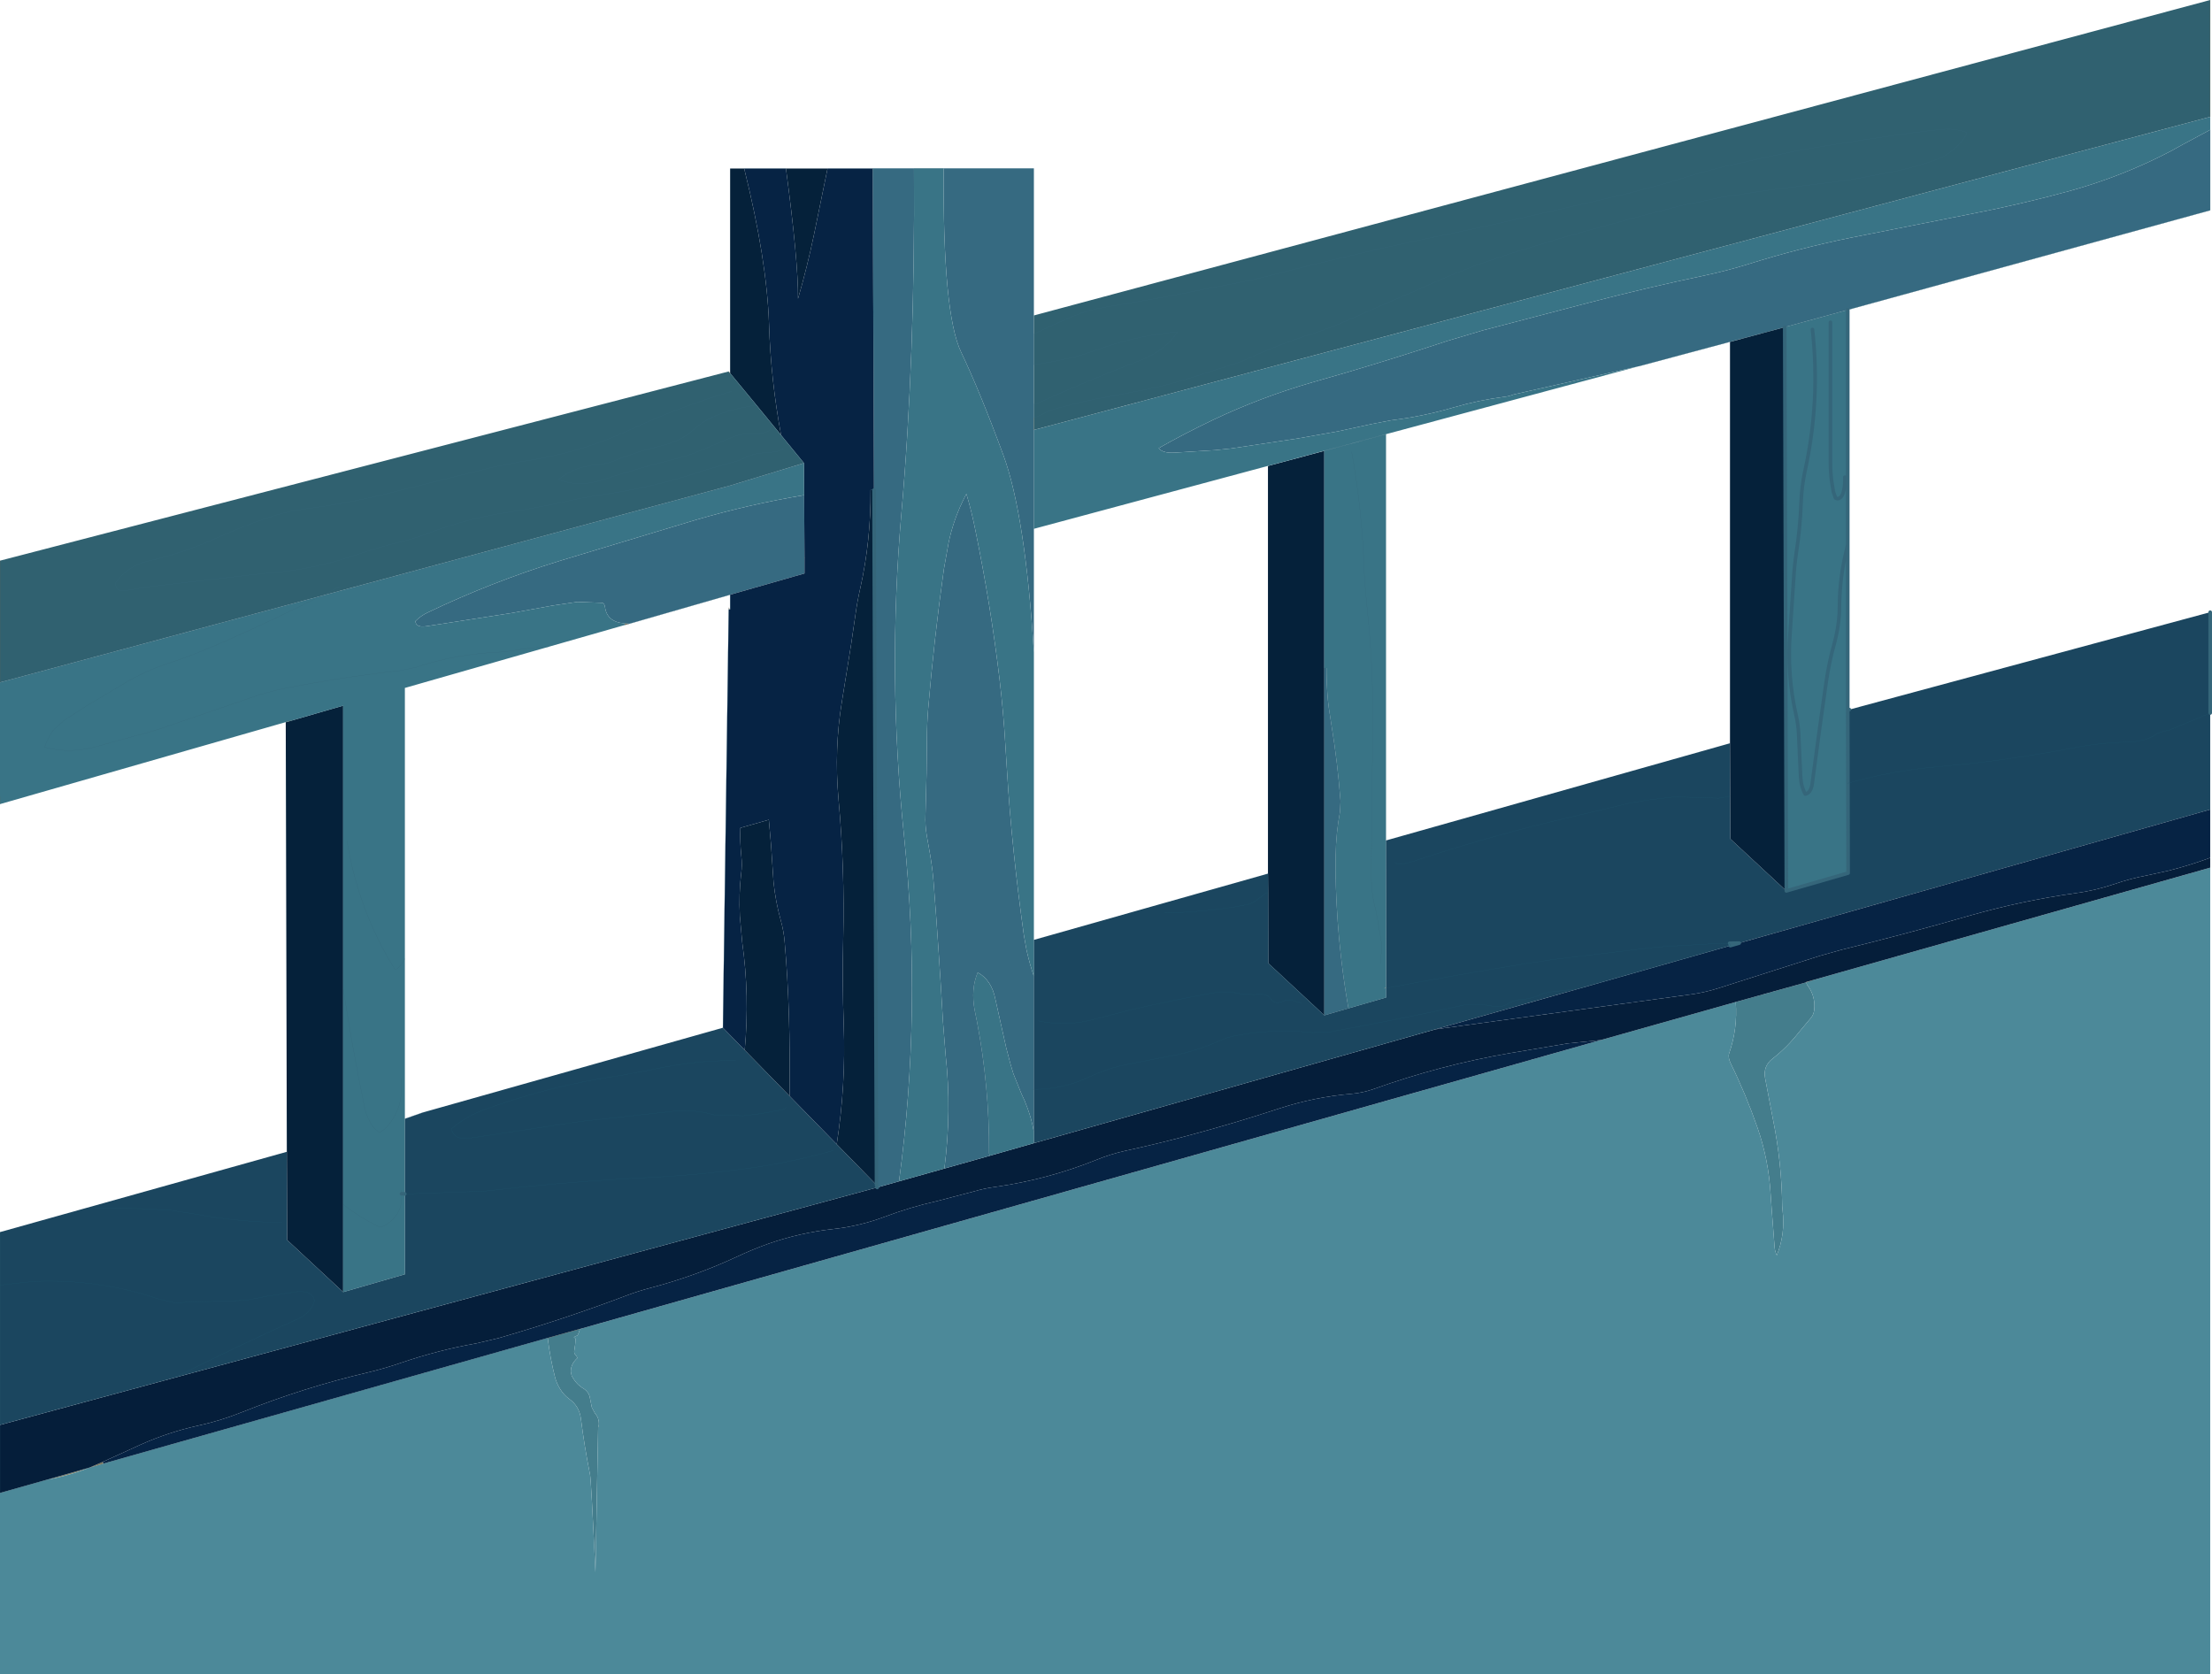
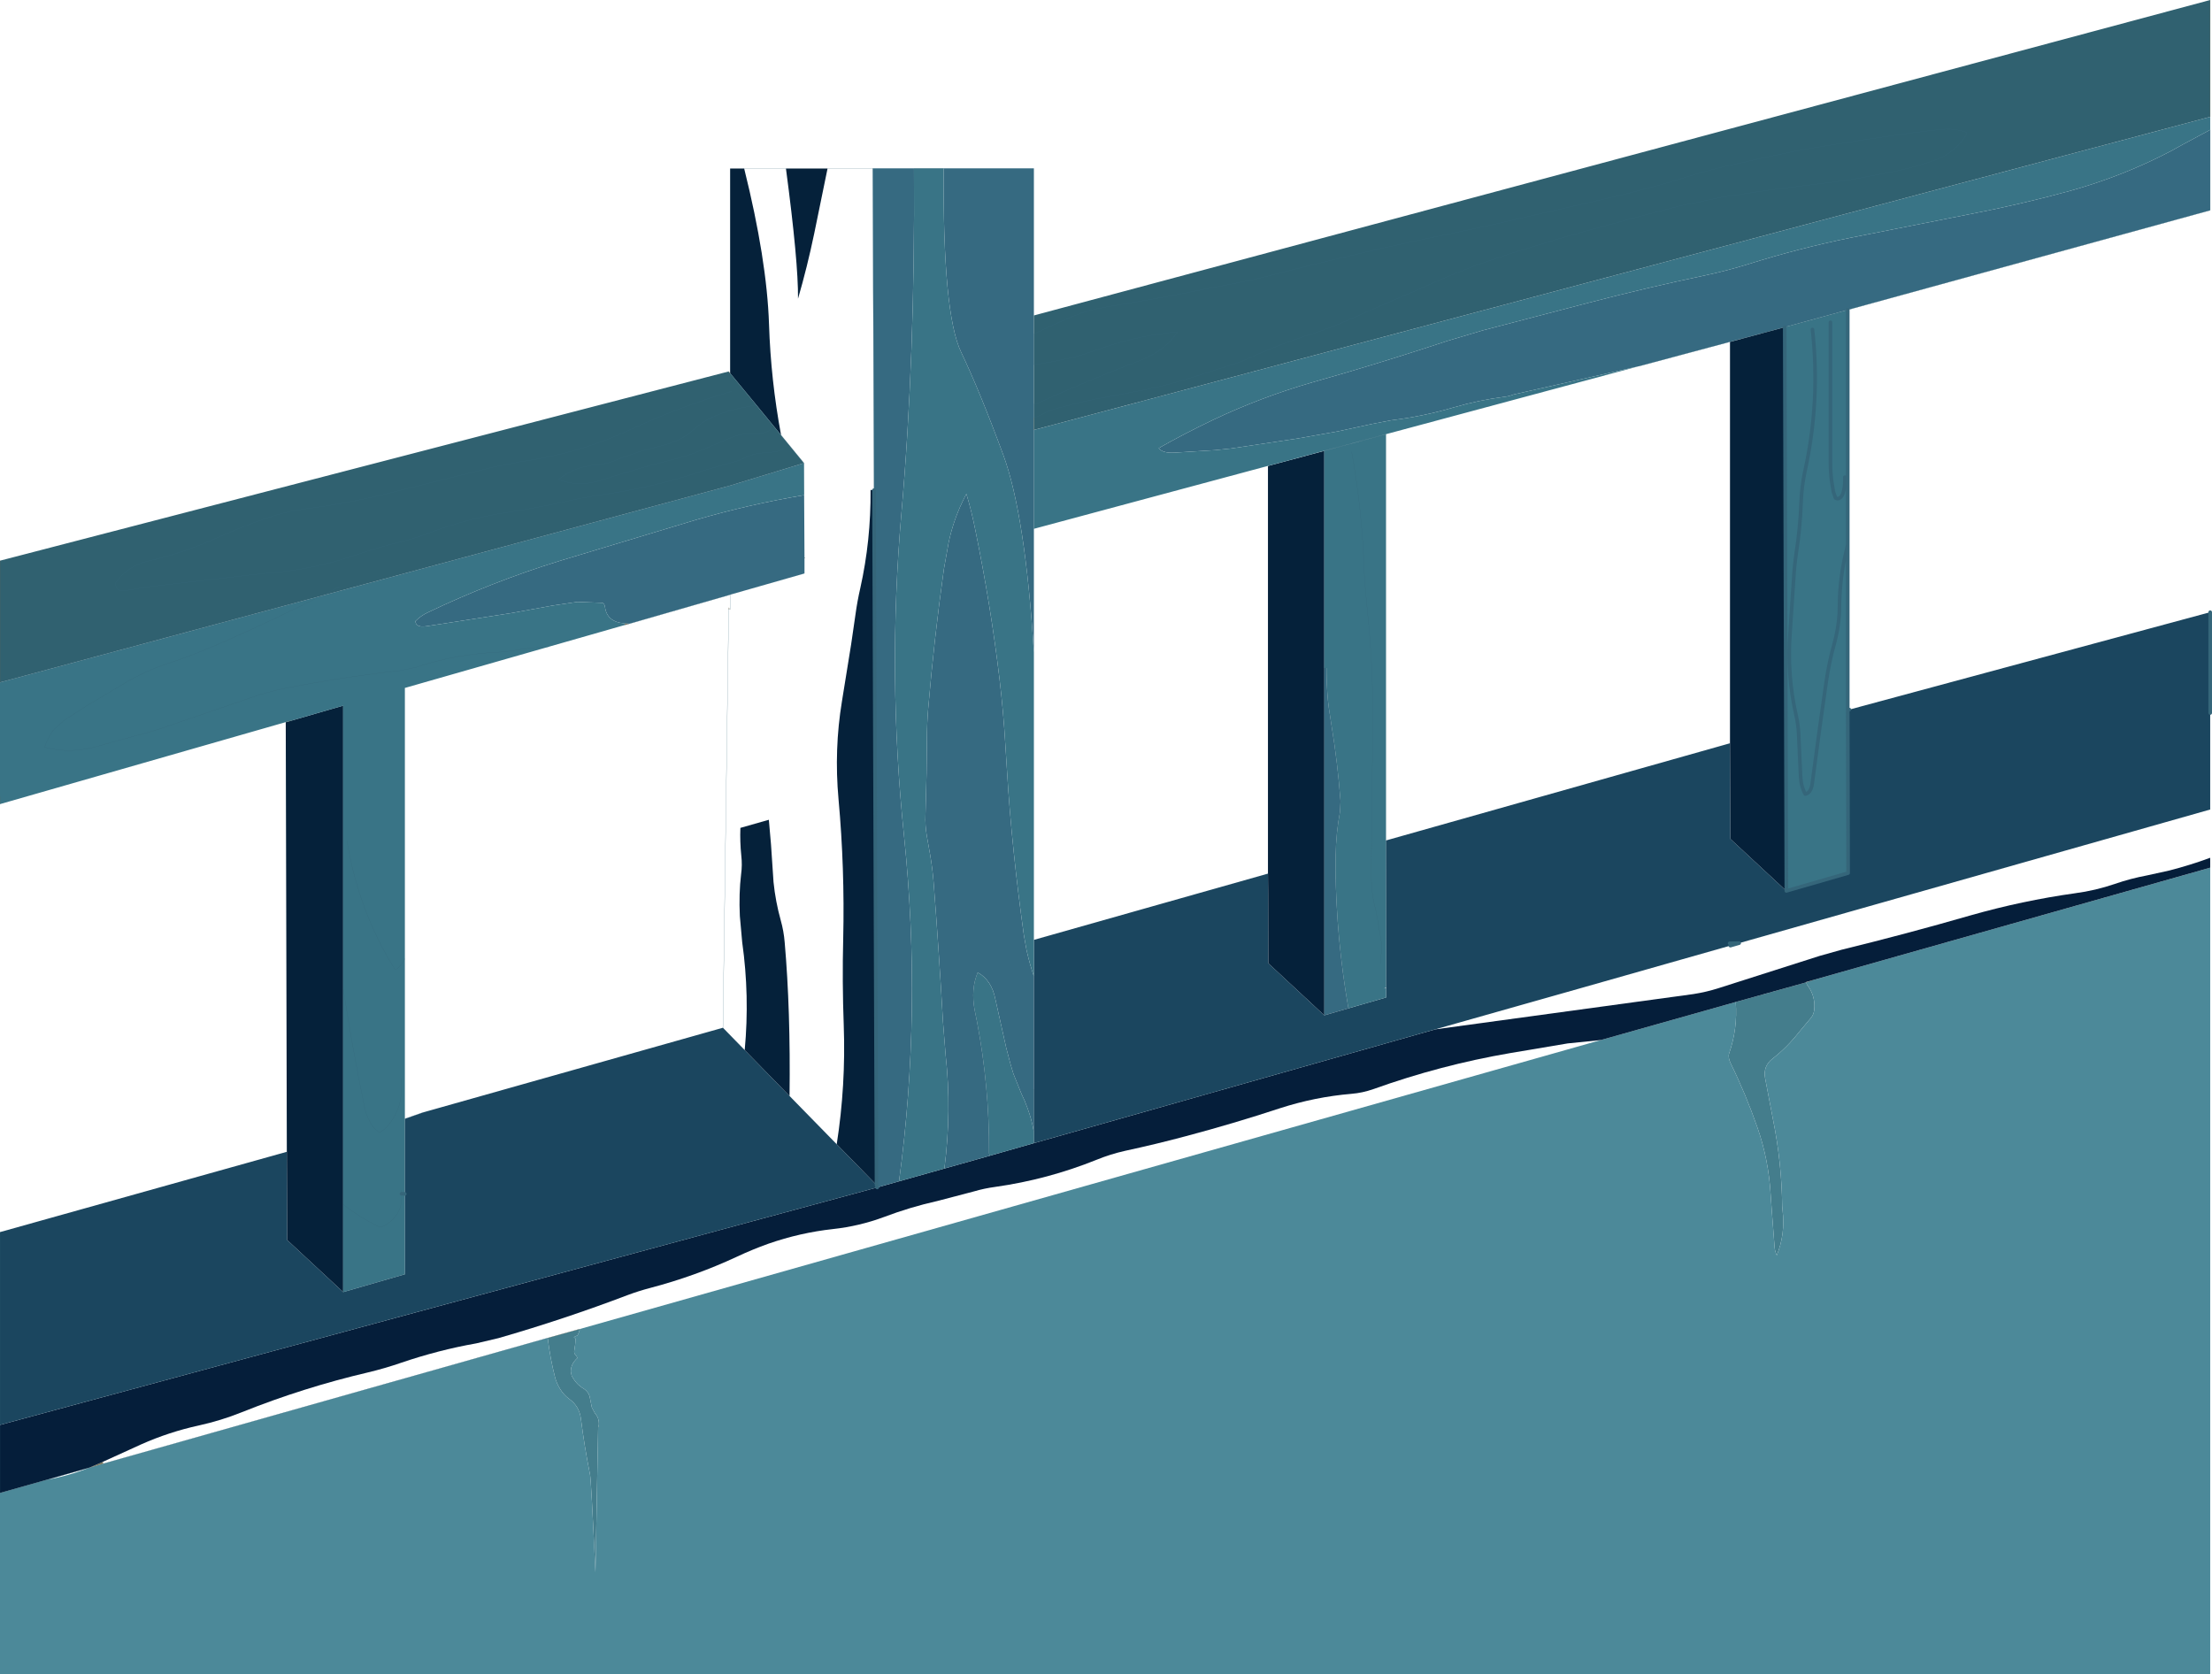
<svg xmlns="http://www.w3.org/2000/svg" height="464.95px" width="614.25px">
  <g transform="matrix(1.0, 0.0, 0.0, 1.0, 290.35, 144.5)">
-     <path d="M-277.25 266.4 L-265.5 263.05 Q-271.3 265.35 -277.25 266.4 M211.2 128.3 L211.2 128.2 213.15 127.65 211.2 128.3" fill="url(#gradient0)" fill-rule="evenodd" stroke="none" />
    <path d="M-265.5 263.05 L-261.8 261.45 -261.65 261.95 -265.5 263.05" fill="url(#gradient1)" fill-rule="evenodd" stroke="none" />
-     <path d="M222.75 7.9 L222.5 7.9 222.75 6.65 222.75 7.9 M94.55 129.65 L94.55 129.9 94.0 130.0 94.55 129.65" fill="url(#gradient2)" fill-rule="evenodd" stroke="none" />
    <path d="M190.15 118.1 L189.95 117.45 192.6 117.4 190.15 118.1 M94.6 129.9 L94.55 129.9 94.55 129.65 94.6 129.9" fill="url(#gradient3)" fill-rule="evenodd" stroke="none" />
-     <path d="M-46.75 185.25 L-46.95 184.55 -46.75 185.25" fill="url(#gradient4)" fill-rule="evenodd" stroke="none" />
    <path d="M-87.95 24.75 L-88.0 24.75 -88.0 24.25 -87.95 24.75 M-66.95 10.35 L-66.95 10.45 -66.95 10.35" fill="url(#gradient5)" fill-rule="evenodd" stroke="none" />
    <path d="M-66.95 10.35 L-66.9 10.35 -66.95 10.45 -66.95 10.35" fill="url(#gradient6)" fill-rule="evenodd" stroke="none" />
    <path d="M-116.8 29.05 L-116.95 28.6 -115.55 28.7 -116.8 29.05" fill="url(#gradient7)" fill-rule="evenodd" stroke="none" />
    <path d="M191.65 133.75 L211.2 128.3 211.45 128.95 Q213.55 131.7 213.5 135.0 213.5 137.1 212.45 138.25 L209.15 142.2 Q205.85 146.4 201.85 149.5 199.2 151.55 199.8 154.9 L202.0 166.4 Q204.4 178.25 204.55 190.5 L204.65 191.6 Q205.45 198.15 203.05 204.1 202.55 203.05 202.45 201.95 L201.65 191.6 201.35 187.35 Q200.8 177.55 197.65 168.55 194.4 159.25 190.25 150.8 189.45 149.15 189.8 148.05 192.2 141.25 191.65 133.75 M-129.3 224.55 Q-129.8 226.3 -130.1 226.4 L-130.5 226.55 -131.0 226.85 Q-130.55 227.1 -130.55 227.3 -130.55 228.8 -130.85 230.4 -131.0 231.0 -130.75 231.5 L-130.2 232.2 -130.0 232.6 Q-131.85 234.25 -131.85 236.4 L-131.6 237.55 Q-130.9 238.9 -129.8 240.0 L-128.65 240.9 Q-127.05 241.75 -126.6 243.35 L-126.35 244.65 -126.0 246.35 -125.15 247.95 Q-123.95 249.3 -124.05 251.15 L-124.15 251.7 -124.25 251.85 -125.0 292.1 Q-126.2 266.45 -126.5 265.0 -128.05 257.25 -129.05 249.4 -129.5 246.0 -132.2 244.05 -133.8 242.9 -134.85 241.15 -135.75 239.7 -136.2 238.05 -137.6 232.6 -138.25 227.05 L-129.3 224.55" fill="#447d8c" fill-rule="evenodd" stroke="none" />
    <path d="M-290.35 270.1 L-277.25 266.4 Q-271.3 265.35 -265.5 263.05 L-261.65 261.95 -138.25 227.05 Q-137.6 232.6 -136.2 238.05 -135.75 239.7 -134.85 241.15 -133.8 242.9 -132.2 244.05 -129.5 246.0 -129.05 249.4 -128.05 257.25 -126.5 265.0 -126.2 266.45 -125.0 292.1 L-124.25 251.85 -124.15 251.7 -124.05 251.15 Q-123.95 249.3 -125.15 247.95 L-126.0 246.35 -126.35 244.65 -126.6 243.35 Q-127.05 241.75 -128.65 240.9 L-129.8 240.0 Q-130.9 238.9 -131.6 237.55 L-131.85 236.4 Q-131.85 234.25 -130.0 232.6 L-130.2 232.2 -130.75 231.5 Q-131.0 231.0 -130.85 230.4 -130.55 228.8 -130.55 227.3 -130.55 227.1 -131.0 226.85 L-130.5 226.55 -130.1 226.4 Q-129.8 226.3 -129.3 224.55 L154.25 144.3 191.65 133.75 Q192.2 141.25 189.8 148.05 189.45 149.15 190.25 150.8 194.4 159.25 197.65 168.55 200.8 177.55 201.35 187.35 L201.65 191.6 202.45 201.95 Q202.55 203.05 203.05 204.1 205.45 198.15 204.65 191.6 L204.55 190.5 Q204.4 178.25 202.0 166.4 L199.8 154.9 Q199.2 151.55 201.85 149.5 205.85 146.4 209.15 142.2 L212.45 138.25 Q213.5 137.1 213.5 135.0 213.55 131.7 211.45 128.95 L211.2 128.3 213.15 127.65 323.4 96.45 323.4 320.45 -290.35 320.45 -290.35 270.1" fill="#4c8999" fill-rule="evenodd" stroke="none" />
    <path d="M-46.75 185.25 L-40.7 183.55 -28.1 180.0 -15.5 176.45 -3.25 172.95 108.2 141.35 179.9 131.55 Q183.45 131.0 186.9 129.9 L214.95 120.95 221.0 119.25 Q239.0 114.85 256.85 109.7 271.25 105.6 285.9 103.55 291.55 102.8 296.95 100.95 301.3 99.45 305.85 98.6 L312.0 97.25 Q317.85 95.75 323.4 93.7 L323.4 96.45 213.15 127.65 211.2 128.2 211.2 128.3 191.65 133.75 154.25 144.3 152.95 144.45 145.0 145.25 128.95 147.95 Q109.7 151.25 91.0 157.95 88.0 159.0 84.95 159.25 74.85 160.1 65.1 163.25 52.2 167.5 39.0 171.0 30.6 173.25 22.0 175.1 18.0 176.0 14.2 177.55 0.55 183.05 -14.0 185.1 -17.0 185.5 -19.9 186.35 L-30.0 189.0 Q-37.6 190.7 -44.85 193.45 -51.7 196.0 -59.0 196.8 -68.15 197.8 -77.05 200.9 -81.5 202.5 -85.75 204.5 -97.35 209.9 -109.95 213.2 -113.0 214.0 -115.95 215.1 -133.7 221.85 -151.95 227.1 L-158.1 228.55 Q-168.6 230.4 -179.0 233.95 -183.5 235.5 -188.1 236.6 -206.05 240.8 -223.15 247.65 -229.0 250.0 -235.15 251.35 -243.4 253.15 -251.15 256.6 L-261.8 261.45 -265.5 263.05 -277.25 266.4 -290.35 270.1 -290.35 251.2 -241.95 238.1 -46.75 185.25" fill="#051e3a" fill-rule="evenodd" stroke="none" />
    <path d="M-3.25 -28.5 L-3.25 -25.1 -3.25 2.35 -3.25 36.7 Q-5.65 -1.5 -11.7 -18.05 -18.3 -35.95 -23.45 -46.7 -28.6 -57.45 -28.3 -97.75 L-3.25 -97.75 -3.25 -56.9 -3.25 -51.75 -3.25 -43.25 -3.25 -32.3 -3.25 -28.5 M164.75 -42.8 L129.95 -34.95 Q128.7 -34.45 127.35 -34.3 120.35 -33.4 113.45 -31.4 104.8 -28.85 96.0 -27.8 L90.8 -26.8 81.1 -24.7 69.8 -22.7 51.45 -19.95 47.1 -19.5 35.8 -18.8 Q32.55 -18.6 31.4 -20.05 38.65 -24.15 46.3 -27.8 59.75 -34.2 74.15 -38.35 L83.7 -41.1 Q97.75 -45.25 111.65 -49.85 L121.4 -52.75 150.9 -60.45 Q167.0 -64.65 183.25 -68.05 189.35 -69.35 195.3 -71.2 209.2 -75.55 223.4 -78.45 L256.5 -85.0 Q270.65 -87.7 284.5 -91.5 299.25 -95.6 312.6 -102.6 L315.65 -104.3 323.4 -108.45 323.4 -86.1 222.75 -58.45 205.25 -53.65 164.75 -42.8 M-48.0 -97.7 L-48.0 -97.75 -36.55 -97.75 Q-36.2 -45.55 -40.05 -1.85 -43.95 42.95 -39.3 87.75 -34.3 136.2 -40.7 183.55 L-46.75 185.25 -46.95 184.55 -47.65 -8.4 -48.0 -97.7 M-67.05 -7.0 L-66.95 10.35 -66.95 10.45 -66.95 14.75 -87.6 20.65 -115.55 28.7 -116.95 28.6 Q-121.8 28.25 -122.35 24.05 -122.5 23.0 -123.15 22.9 L-130.05 22.65 -136.85 23.65 -148.05 25.7 -167.05 28.65 -171.95 29.4 Q-174.85 29.85 -175.0 28.0 -173.5 26.5 -171.7 25.65 -153.85 17.1 -134.9 11.25 L-97.05 -0.15 Q-82.05 -4.5 -67.05 -7.0 M-28.1 180.0 Q-26.05 163.9 -27.75 148.55 L-28.5 139.15 Q-29.6 119.75 -31.1 100.45 -31.4 96.8 -32.0 93.2 L-32.95 87.8 Q-33.5 84.75 -33.35 81.6 L-33.05 70.1 -32.95 60.7 Q-32.95 56.5 -32.6 52.3 -30.95 32.85 -28.25 13.6 L-26.95 6.3 Q-25.7 0.3 -23.05 -5.25 L-22.0 -7.35 Q-20.55 -2.6 -19.45 3.0 -15.25 23.5 -12.8 44.0 -11.7 53.3 -11.15 62.75 L-10.75 69.05 Q-10.05 80.65 -8.85 92.1 -7.65 103.65 -6.05 115.05 L-5.3 119.3 Q-4.35 123.5 -3.25 126.6 L-3.25 158.0 -3.25 169.9 Q-3.8 166.5 -5.05 163.15 -5.75 161.15 -6.7 159.25 L-8.95 153.65 -9.8 150.8 -10.95 146.4 -13.95 132.95 Q-15.0 127.65 -18.85 125.55 -20.8 130.2 -19.7 136.0 L-19.05 139.2 Q-15.6 157.25 -15.7 175.8 L-15.5 176.45 -28.1 180.0 M-4.0 158.0 L-3.25 158.0 -4.0 158.0 M84.15 135.5 L77.4 137.45 77.4 41.0 78.0 41.0 Q78.0 45.5 78.4 49.95 L78.65 52.05 79.4 56.95 Q81.1 67.35 81.9 78.0 L81.75 80.95 Q80.65 86.8 80.55 93.0 L80.5 97.0 Q80.75 116.15 84.0 135.0 L84.15 135.5" fill="#366a81" fill-rule="evenodd" stroke="none" />
    <path d="M-177.95 187.0 L-177.95 187.05 -178.85 187.0 -177.95 187.0" fill="#448eb8" fill-rule="evenodd" stroke="none" />
    <path d="M94.5 88.9 L190.05 61.9 190.1 76.6 190.15 88.45 205.7 102.9 222.85 97.95 222.8 73.0 222.75 52.65 223.2 52.55 323.4 25.5 323.4 53.5 312.0 58.25 309.9 58.75 Q308.95 59.0 308.3 59.45 305.4 61.5 299.95 61.6 292.75 61.75 285.95 63.1 272.6 65.65 259.0 67.3 L246.9 68.5 Q234.7 69.6 222.8 73.0 234.7 69.6 246.9 68.5 L259.0 67.3 Q272.6 65.65 285.95 63.1 292.75 61.75 299.95 61.6 305.4 61.5 308.3 59.45 308.95 59.0 309.9 58.75 L312.0 58.25 323.4 53.5 323.4 80.3 192.6 117.4 189.95 117.45 190.15 118.1 148.1 130.05 139.95 131.0 138.15 131.4 Q135.25 132.8 132.95 132.95 130.35 133.05 128.15 134.35 125.95 135.65 123.15 134.65 L117.1 134.4 Q98.05 138.6 79.0 142.05 L74.1 142.25 Q63.45 141.1 53.0 143.05 50.5 143.5 48.25 144.55 41.0 147.8 33.0 149.05 L21.1 151.4 Q16.5 152.5 12.25 154.5 4.85 158.05 -3.25 158.0 4.85 158.05 12.25 154.5 16.5 152.5 21.1 151.4 L33.0 149.05 Q41.0 147.8 48.25 144.55 50.5 143.5 53.0 143.05 63.45 141.1 74.1 142.25 L79.0 142.05 Q98.05 138.6 117.1 134.4 L123.15 134.65 Q125.95 135.65 128.15 134.35 130.35 133.05 132.95 132.95 135.25 132.8 138.15 131.4 L139.95 131.0 148.1 130.05 108.2 141.35 -3.25 172.95 -3.25 169.9 -3.25 158.0 -3.25 126.6 -3.25 116.5 61.75 98.1 61.8 103.55 61.85 123.0 77.4 137.45 84.15 135.5 94.55 132.5 94.55 129.9 94.6 129.9 Q113.65 126.3 132.95 123.15 L140.95 121.95 167.9 118.7 171.95 118.35 183.95 117.65 189.95 117.45 183.95 117.65 171.95 118.35 167.9 118.7 140.95 121.95 132.95 123.15 Q113.65 126.3 94.6 129.9 L94.55 129.65 94.5 88.9 M-89.6 140.9 L-83.55 147.1 -71.1 159.85 -58.0 173.25 -46.95 184.55 -46.75 185.25 -241.95 238.1 -290.35 251.2 -290.35 212.45 -290.35 197.65 -210.7 175.35 -210.6 199.85 -195.05 214.3 -177.9 209.35 -177.95 187.05 -177.95 187.0 -177.95 166.2 -172.65 164.35 -89.6 140.9 M-72.0 163.0 Q-72.5 163.5 -73.1 163.65 L-79.05 164.75 -83.95 165.35 -92.05 165.1 Q-97.35 163.55 -103.0 164.05 L-129.0 166.9 -137.95 168.25 -153.05 170.55 -159.9 171.55 Q-164.2 172.2 -165.0 169.0 -161.05 165.55 -156.1 163.75 -137.5 156.9 -118.0 154.15 L-109.1 152.5 Q-97.65 149.95 -86.0 150.0 -97.65 149.95 -109.1 152.5 L-118.0 154.15 Q-137.5 156.9 -156.1 163.75 -161.05 165.55 -165.0 169.0 -164.2 172.2 -159.9 171.55 L-153.05 170.55 -137.95 168.25 -129.0 166.9 -103.0 164.05 Q-97.35 163.55 -92.05 165.1 L-83.95 165.35 -79.05 164.75 -73.1 163.65 Q-72.5 163.5 -72.0 163.0 M-59.0 175.0 Q-73.25 179.05 -87.95 180.6 L-96.05 181.5 -105.0 182.2 -117.0 182.85 Q-136.55 184.0 -155.95 186.3 L-177.95 187.05 -155.95 186.3 Q-136.55 184.0 -117.0 182.85 L-105.0 182.2 -96.05 181.5 -87.95 180.6 Q-73.25 179.05 -59.0 175.0 M33.0 109.0 Q43.4 108.85 53.05 107.25 L55.95 106.7 Q57.0 106.5 57.9 105.9 L59.05 105.1 60.85 103.8 Q61.45 103.35 61.8 103.55 61.45 103.35 60.85 103.8 L59.05 105.1 57.9 105.9 Q57.0 106.5 55.95 106.7 L53.05 107.25 Q43.4 108.85 33.0 109.0 M-264.0 191.0 L-250.0 191.15 -242.95 191.6 -236.1 192.65 Q-224.15 194.85 -212.0 195.0 -224.15 194.85 -236.1 192.65 L-242.95 191.6 -250.0 191.15 -264.0 191.0 M-290.35 212.45 L-288.95 212.2 -281.0 211.35 Q-262.75 210.6 -246.1 216.3 L-241.9 217.25 -222.1 216.6 -215.9 215.4 -207.0 214.1 -205.15 214.35 Q-201.1 216.05 -205.0 220.0 -206.0 221.0 -207.2 221.55 -224.2 229.2 -241.95 238.1 -224.2 229.2 -207.2 221.55 -206.0 221.0 -205.0 220.0 -201.1 216.05 -205.15 214.35 L-207.0 214.1 -215.9 215.4 -222.1 216.6 -241.9 217.25 -246.1 216.3 Q-262.75 210.6 -281.0 211.35 L-288.95 212.2 -290.35 212.45 M97.0 95.0 Q98.05 96.05 101.9 94.75 120.7 88.5 139.9 83.8 L162.05 78.55 166.9 77.7 174.9 76.75 183.2 77.05 186.95 77.15 190.1 76.6 186.95 77.15 183.2 77.05 174.9 76.75 166.9 77.7 162.05 78.55 139.9 83.8 Q120.7 88.5 101.9 94.75 98.05 96.05 97.0 95.0 M71.0 134.0 L67.95 133.2 66.2 133.4 Q63.75 134.75 62.4 132.75 61.35 131.15 57.95 131.7 L54.15 131.5 Q50.4 130.5 46.05 131.3 35.15 133.3 23.95 135.85 L14.1 138.4 Q5.95 140.7 -2.0 139.0 5.95 140.7 14.1 138.4 L23.95 135.85 Q35.15 133.3 46.05 131.3 50.4 130.5 54.15 131.5 L57.95 131.7 Q61.35 131.15 62.4 132.75 63.75 134.75 66.2 133.4 L67.95 133.2 71.0 134.0" fill="#1b465f" fill-rule="evenodd" stroke="none" />
-     <path d="M-83.7 -97.7 L-72.1 -97.7 Q-68.65 -71.75 -68.75 -61.55 -66.2 -70.3 -64.25 -79.65 L-60.55 -97.7 -48.0 -97.7 -47.65 -8.4 -48.6 -8.4 Q-48.5 5.6 -51.45 18.8 -52.3 22.5 -52.8 26.2 L-54.0 34.45 -56.55 50.25 Q-58.75 63.6 -57.5 77.45 -55.75 96.65 -56.2 116.15 -56.5 128.2 -56.05 140.25 -55.45 156.9 -58.0 173.25 L-71.1 159.85 Q-70.8 136.05 -72.45 117.2 -72.7 114.05 -73.55 111.05 -75.0 105.85 -75.55 100.45 L-76.25 90.0 -76.85 83.15 -84.75 85.4 Q-84.9 89.2 -84.5 93.1 -84.2 95.75 -84.55 98.25 -85.2 103.7 -84.9 109.9 L-84.25 117.15 Q-82.15 132.0 -83.55 147.1 L-89.6 140.9 -88.0 24.75 -87.95 24.75 -87.6 24.7 -87.6 20.65 -66.95 14.75 -66.95 10.45 -66.9 10.35 -66.95 10.35 -67.05 -7.0 -67.1 -15.9 -73.45 -23.65 Q-76.3 -38.9 -76.8 -54.45 -77.4 -72.4 -83.7 -97.7 M-261.8 261.45 L-251.15 256.6 Q-243.4 253.15 -235.15 251.35 -229.0 250.0 -223.15 247.65 -206.05 240.8 -188.1 236.6 -183.5 235.5 -179.0 233.95 -168.6 230.4 -158.1 228.55 L-151.95 227.1 Q-133.7 221.85 -115.95 215.1 -113.0 214.0 -109.95 213.2 -97.35 209.9 -85.75 204.5 -81.5 202.5 -77.05 200.9 -68.15 197.8 -59.0 196.8 -51.7 196.0 -44.85 193.45 -37.6 190.7 -30.0 189.0 L-19.9 186.35 Q-17.0 185.5 -14.0 185.1 0.55 183.05 14.2 177.55 18.0 176.0 22.0 175.1 30.6 173.25 39.0 171.0 52.2 167.5 65.1 163.25 74.85 160.1 84.95 159.25 88.0 159.0 91.0 157.95 109.7 151.25 128.95 147.95 L145.0 145.25 152.95 144.45 154.25 144.3 -129.3 224.55 -138.25 227.05 -261.65 261.95 -261.8 261.45 M323.4 93.7 Q317.85 95.75 312.0 97.25 L305.85 98.6 Q301.3 99.45 296.95 100.95 291.55 102.8 285.9 103.55 271.25 105.6 256.85 109.7 239.0 114.85 221.0 119.25 L214.95 120.95 186.9 129.9 Q183.45 131.0 179.9 131.55 L108.2 141.35 148.1 130.05 190.15 118.1 192.6 117.4 323.4 80.3 323.4 93.7" fill="#062344" fill-rule="evenodd" stroke="none" />
    <path d="M61.75 98.1 L61.75 -15.1 77.4 -19.3 77.4 41.0 77.4 137.45 61.85 123.0 61.8 103.55 61.75 98.1 M190.05 61.9 L190.05 -49.55 205.25 -53.65 205.7 102.9 190.15 88.45 190.1 76.6 190.05 61.9 M-87.6 -40.85 L-87.6 -97.7 -83.7 -97.7 Q-77.4 -72.4 -76.8 -54.45 -76.3 -38.9 -73.45 -23.65 L-80.25 -31.95 -87.6 -40.85 M-72.1 -97.7 L-60.55 -97.7 -64.25 -79.65 Q-66.2 -70.3 -68.75 -61.55 -68.65 -71.75 -72.1 -97.7 M-48.6 -8.4 L-47.65 -8.4 -46.95 184.55 -58.0 173.25 Q-55.45 156.9 -56.05 140.25 -56.5 128.2 -56.2 116.15 -55.75 96.65 -57.5 77.45 -58.75 63.6 -56.55 50.25 L-54.0 34.45 -52.8 26.2 Q-52.3 22.5 -51.45 18.8 -48.5 5.6 -48.6 -8.4 M-83.55 147.1 Q-82.15 132.0 -84.25 117.15 L-84.9 109.9 Q-85.2 103.7 -84.55 98.25 -84.2 95.75 -84.5 93.1 -84.9 89.2 -84.75 85.4 L-76.85 83.15 -76.25 90.0 -75.55 100.45 Q-75.0 105.85 -73.55 111.05 -72.7 114.05 -72.45 117.2 -70.8 136.05 -71.1 159.85 L-83.55 147.1 M-209.4 55.6 L-195.05 51.45 -195.05 130.0 -195.05 190.0 -195.05 214.3 -210.6 199.85 -210.7 175.35 -211.0 56.05 -209.4 55.6" fill="#05213a" fill-rule="evenodd" stroke="none" />
    <path d="M-3.25 -25.1 L323.4 -112.05 323.4 -108.45 315.65 -104.3 312.6 -102.6 Q299.25 -95.6 284.5 -91.5 270.65 -87.7 256.5 -85.0 L223.4 -78.45 Q209.2 -75.55 195.3 -71.2 189.35 -69.35 183.25 -68.05 167.0 -64.65 150.9 -60.45 L121.4 -52.75 111.65 -49.85 Q97.75 -45.25 83.7 -41.1 L74.15 -38.35 Q59.75 -34.2 46.3 -27.8 38.65 -24.15 31.4 -20.05 32.55 -18.6 35.8 -18.8 L47.1 -19.5 51.45 -19.95 69.8 -22.7 81.1 -24.7 90.8 -26.8 96.0 -27.8 Q104.8 -28.85 113.45 -31.4 120.35 -33.4 127.35 -34.3 128.7 -34.45 129.95 -34.95 L164.75 -42.8 -3.25 2.35 -3.25 -25.1 M205.25 -53.65 L222.75 -58.45 222.75 -4.0 222.75 6.65 222.5 7.9 222.75 7.9 222.75 52.65 222.8 73.0 222.85 97.95 205.7 102.9 205.25 -53.65 M77.4 -19.3 L94.5 -23.9 94.5 88.9 94.55 129.65 94.0 130.0 94.55 129.9 94.55 132.5 84.15 135.5 84.0 135.0 Q80.75 116.15 80.5 97.0 L80.55 93.0 Q80.65 86.8 81.75 80.95 L81.9 78.0 Q81.1 67.35 79.4 56.95 L78.65 52.05 78.4 49.95 Q78.0 45.5 78.0 41.0 L77.4 41.0 77.4 -19.3 M221.95 -12.0 L221.95 -11.0 Q221.95 -9.5 221.6 -8.1 221.15 -6.2 219.95 -6.0 L219.35 -6.2 218.75 -7.95 218.25 -11.05 Q217.95 -13.5 217.95 -16.0 L217.95 -55.0 217.95 -16.0 Q217.95 -13.5 218.25 -11.05 L218.75 -7.95 219.35 -6.2 219.95 -6.0 Q221.15 -6.2 221.6 -8.1 221.95 -9.5 221.95 -11.0 L221.95 -12.0 M212.95 -53.0 Q215.15 -33.25 210.9 -13.8 209.95 -9.5 209.8 -5.0 209.55 2.05 208.45 9.1 207.95 12.5 207.75 16.0 L206.75 31.0 Q205.85 42.95 208.4 54.1 208.95 56.5 209.1 59.0 L209.65 71.0 Q209.75 73.8 210.95 76.0 212.55 75.7 212.9 73.0 214.75 58.85 216.75 44.95 217.55 39.4 219.05 34.05 220.1 30.25 220.4 26.05 L220.45 24.0 Q220.5 15.65 222.5 7.9 220.5 15.65 220.45 24.0 L220.4 26.05 Q220.1 30.25 219.05 34.05 217.55 39.4 216.75 44.95 214.75 58.85 212.9 73.0 212.55 75.7 210.95 76.0 209.75 73.8 209.65 71.0 L209.1 59.0 Q208.95 56.5 208.4 54.1 205.85 42.95 206.75 31.0 L207.75 16.0 Q207.95 12.5 208.45 9.1 209.55 2.05 209.8 -5.0 209.95 -9.5 210.9 -13.8 215.15 -33.25 212.95 -53.0 M-36.55 -97.75 L-28.3 -97.75 Q-28.6 -57.45 -23.45 -46.7 -18.3 -35.95 -11.7 -18.05 -5.65 -1.5 -3.25 36.7 L-3.25 116.5 -3.25 126.6 Q-4.35 123.5 -5.3 119.3 L-6.05 115.05 Q-7.65 103.65 -8.85 92.1 -10.05 80.65 -10.75 69.05 L-11.15 62.75 Q-11.7 53.3 -12.8 44.0 -15.25 23.5 -19.45 3.0 -20.55 -2.6 -22.0 -7.35 L-23.05 -5.25 Q-25.7 0.3 -26.95 6.3 L-28.25 13.6 Q-30.95 32.85 -32.6 52.3 -32.95 56.5 -32.95 60.7 L-33.05 70.1 -33.35 81.6 Q-33.5 84.75 -32.95 87.8 L-32.0 93.2 Q-31.4 96.8 -31.1 100.45 -29.6 119.75 -28.5 139.15 L-27.75 148.55 Q-26.05 163.9 -28.1 180.0 L-40.7 183.55 Q-34.3 136.2 -39.3 87.75 -43.95 42.95 -40.05 -1.85 -36.2 -45.55 -36.55 -97.75 M-67.1 -15.9 L-67.05 -7.0 Q-82.05 -4.5 -97.05 -0.15 L-134.9 11.25 Q-153.85 17.1 -171.7 25.65 -173.5 26.5 -175.0 28.0 -174.85 29.85 -171.95 29.4 L-167.05 28.65 -148.05 25.7 -136.85 23.65 -130.05 22.65 -123.15 22.9 Q-122.5 23.0 -122.35 24.05 -121.8 28.25 -116.95 28.6 L-116.8 29.05 -137.95 35.1 Q-143.1 35.3 -147.95 36.2 L-151.0 36.55 Q-163.5 37.0 -175.05 40.85 L-179.05 41.7 Q-196.15 43.6 -213.0 47.0 L-217.9 48.3 -243.05 56.9 Q-247.5 58.5 -252.1 59.65 L-262.8 62.6 Q-270.65 65.0 -278.0 63.0 -276.75 59.65 -275.15 57.85 L-272.6 55.6 Q-267.8 52.35 -262.75 49.4 L-256.3 45.55 Q-249.95 41.7 -242.85 39.45 -230.35 35.45 -201.2 21.0 -230.35 35.45 -242.85 39.45 -249.95 41.7 -256.3 45.55 L-262.75 49.4 Q-267.8 52.35 -272.6 55.6 L-275.15 57.85 Q-276.75 59.65 -278.0 63.0 -270.65 65.0 -262.8 62.6 L-252.1 59.65 Q-247.5 58.5 -243.05 56.9 L-217.9 48.3 -213.0 47.0 Q-196.15 43.6 -179.05 41.7 L-175.05 40.85 Q-163.5 37.0 -151.0 36.55 L-147.95 36.2 Q-143.1 35.3 -137.95 35.1 L-177.95 46.55 -177.95 121.7 Q-178.65 123.15 -179.75 124.25 -180.5 125.0 -180.9 124.35 -190.85 108.3 -194.0 89.0 -190.85 108.3 -180.9 124.35 -180.5 125.0 -179.75 124.25 -178.65 123.15 -177.95 121.7 L-177.95 166.2 -177.95 187.0 -178.85 187.0 Q-178.35 192.55 -183.2 195.65 -184.5 196.5 -185.5 196.0 -190.5 193.5 -195.05 190.0 -190.5 193.5 -185.5 196.0 -184.5 196.5 -183.2 195.65 -178.35 192.55 -178.85 187.0 L-179.0 186.0 -178.85 187.0 -177.95 187.05 -177.9 209.35 -195.05 214.3 -195.05 190.0 -195.05 130.0 -195.05 51.45 -209.4 55.6 -210.9 56.0 -290.35 78.8 -290.35 76.75 -290.35 45.0 -201.2 21.0 -87.6 -9.65 -67.1 -15.9 M-15.5 176.45 L-15.7 175.8 Q-15.6 157.25 -19.05 139.2 L-19.7 136.0 Q-20.8 130.2 -18.85 125.55 -15.0 127.65 -13.95 132.95 L-10.95 146.4 -9.8 150.8 -8.95 153.65 -6.7 159.25 Q-5.75 161.15 -5.05 163.15 -3.8 166.5 -3.25 169.9 L-3.25 172.95 -15.5 176.45 M-179.0 155.0 L-178.95 157.0 Q-178.5 163.75 -183.25 168.75 -184.0 169.5 -185.0 170.0 L-186.55 168.7 Q-188.5 166.0 -189.15 162.85 -192.5 146.5 -195.05 130.0 -192.5 146.5 -189.15 162.85 -188.5 166.0 -186.55 168.7 L-185.0 170.0 Q-184.0 169.5 -183.25 168.75 -178.5 163.75 -178.95 157.0 L-179.0 155.0 M93.0 123.0 Q93.0 121.5 93.25 120.05 93.5 118.5 93.25 117.15 L92.2 110.95 91.65 108.1 Q90.45 103.65 90.45 99.0 90.5 80.0 90.85 61.0 91.0 52.0 90.65 43.0 90.3 33.95 89.35 24.95 L88.7 18.05 88.45 14.0 Q87.95 -2.65 85.0 -19.0 87.95 -2.65 88.45 14.0 L88.7 18.05 89.35 24.95 Q90.3 33.95 90.65 43.0 91.0 52.0 90.85 61.0 90.5 80.0 90.45 99.0 90.45 103.65 91.65 108.1 L92.2 110.95 93.25 117.15 Q93.5 118.5 93.25 120.05 93.0 121.5 93.0 123.0" fill="#397486" fill-rule="evenodd" stroke="none" />
    <path d="M-3.25 -28.5 L-3.1 -28.55 Q-2.15 -28.8 -1.35 -29.25 1.3 -30.75 4.5 -31.45 L7.55 -32.2 10.4 -32.95 14.5 -33.8 27.25 -36.2 Q33.8 -37.5 40.4 -39.6 L52.75 -43.55 Q54.2 -43.95 55.5 -44.6 61.6 -47.4 67.9 -49.75 L72.9 -51.45 Q78.45 -53.15 83.85 -55.55 L96.3 -61.0 Q102.35 -63.55 108.35 -66.25 114.1 -68.8 120.05 -71.0 L127.6 -73.6 133.2 -75.35 144.2 -78.7 149.75 -80.25 156.9 -82.2 164.9 -84.4 176.25 -87.35 187.3 -89.65 198.7 -91.4 204.2 -92.15 218.0 -93.85 223.9 -94.65 235.3 -96.8 Q241.25 -98.0 247.0 -100.05 251.3 -101.55 254.3 -105.15 L255.45 -106.7 Q256.15 -107.7 255.25 -107.95 252.75 -108.7 250.1 -108.65 L248.0 -108.5 240.45 -107.6 227.0 -105.65 213.55 -103.5 208.75 -102.65 201.45 -101.15 189.35 -98.45 Q183.6 -97.1 177.95 -95.35 172.0 -93.45 165.9 -91.9 L160.8 -90.55 149.35 -87.9 136.25 -84.9 123.85 -82.05 111.45 -79.4 105.6 -78.2 93.15 -75.5 82.05 -72.9 69.0 -69.7 63.15 -68.2 Q56.85 -66.55 50.45 -65.4 L46.25 -64.6 33.5 -62.1 20.4 -59.85 16.2 -59.15 Q12.85 -58.6 9.75 -57.5 L7.55 -56.65 Q2.3 -54.45 -3.25 -51.75 2.3 -54.45 7.55 -56.65 L9.75 -57.5 Q12.85 -58.6 16.2 -59.15 L20.4 -59.85 33.5 -62.1 46.25 -64.6 50.45 -65.4 Q56.85 -66.55 63.15 -68.2 L69.0 -69.7 82.05 -72.9 93.15 -75.5 105.6 -78.2 111.45 -79.4 123.85 -82.05 136.25 -84.9 149.35 -87.9 160.8 -90.55 165.9 -91.9 Q172.0 -93.45 177.95 -95.35 183.6 -97.1 189.35 -98.45 L201.45 -101.15 208.75 -102.65 213.55 -103.5 227.0 -105.65 240.45 -107.6 248.0 -108.5 250.1 -108.65 Q252.75 -108.7 255.25 -107.95 256.15 -107.7 255.45 -106.7 L254.3 -105.15 Q251.3 -101.55 247.0 -100.05 241.25 -98.0 235.3 -96.8 L223.9 -94.65 218.0 -93.85 204.2 -92.15 198.7 -91.4 187.3 -89.65 176.25 -87.35 164.9 -84.4 156.9 -82.2 149.75 -80.25 144.2 -78.7 133.2 -75.35 127.6 -73.6 120.05 -71.0 Q114.1 -68.8 108.35 -66.25 102.35 -63.55 96.3 -61.0 L83.85 -55.55 Q78.45 -53.15 72.9 -51.45 L67.9 -49.75 Q61.6 -47.4 55.5 -44.6 54.2 -43.95 52.75 -43.55 L40.4 -39.6 Q33.8 -37.5 27.25 -36.2 L14.5 -33.8 10.4 -32.95 7.55 -32.2 4.5 -31.45 Q1.3 -30.75 -1.35 -29.25 -2.15 -28.8 -3.1 -28.55 L-3.25 -28.5 -3.25 -32.3 Q-2.5 -32.35 -1.9 -32.65 11.45 -38.75 26.25 -44.4 33.1 -47.05 36.65 -52.35 26.85 -51.5 17.3 -48.4 L12.35 -46.7 Q6.55 -44.6 -3.25 -43.25 6.55 -44.6 12.35 -46.7 L17.3 -48.4 Q26.85 -51.5 36.65 -52.35 33.1 -47.05 26.25 -44.4 11.45 -38.75 -1.9 -32.65 -2.5 -32.35 -3.25 -32.3 L-3.25 -43.25 -3.25 -51.75 -3.25 -56.9 323.4 -144.5 323.4 -112.05 -3.25 -25.1 -3.25 -28.5 M-73.3 -20.05 Q-71.95 -19.75 -75.0 -19.05 L-77.65 -18.75 Q-80.9 -18.75 -83.65 -17.3 -85.05 -16.55 -86.5 -16.25 L-95.05 -13.8 Q-109.1 -8.95 -124.8 -6.9 L-129.95 -5.95 Q-139.95 -3.65 -150.15 -2.1 -160.8 -0.45 -171.05 3.45 -174.5 4.8 -178.1 5.7 -185.1 7.4 -191.95 9.75 -203.45 13.7 -215.55 14.6 L-221.6 15.25 -249.55 18.5 -254.75 19.4 Q-258.15 20.25 -258.3 17.45 -255.1 12.65 -248.75 11.2 -240.15 9.2 -231.95 5.65 L-226.15 3.15 Q-220.05 0.55 -213.7 -1.45 -209.85 -2.6 -205.9 -3.15 -194.55 -4.55 -183.35 -7.3 L-153.55 -14.75 -145.7 -16.3 Q-129.7 -18.5 -115.2 -25.25 -101.6 -31.55 -87.25 -35.8 -101.6 -31.55 -115.2 -25.25 -129.7 -18.5 -145.7 -16.3 L-153.55 -14.75 -183.35 -7.3 Q-194.55 -4.55 -205.9 -3.15 -209.85 -2.6 -213.7 -1.45 -220.05 0.55 -226.15 3.15 L-231.95 5.65 Q-240.15 9.2 -248.75 11.2 -255.1 12.65 -258.3 17.45 -258.15 20.25 -254.75 19.4 L-249.55 18.5 -221.6 15.25 -215.55 14.6 Q-203.45 13.7 -191.95 9.75 -185.1 7.4 -178.1 5.7 -174.5 4.8 -171.05 3.45 -160.8 -0.45 -150.15 -2.1 -139.95 -3.65 -129.95 -5.95 L-124.8 -6.9 Q-109.1 -8.95 -95.05 -13.8 L-86.5 -16.25 Q-85.05 -16.55 -83.65 -17.3 -80.9 -18.75 -77.65 -18.75 L-75.0 -19.05 Q-71.95 -19.75 -73.3 -20.05 M-76.15 -26.05 Q-76.35 -24.5 -79.35 -24.1 L-81.15 -24.05 Q-84.45 -24.15 -87.35 -22.95 L-96.05 -19.3 Q-99.45 -17.85 -103.05 -17.0 -113.0 -14.55 -123.0 -11.25 -129.65 -9.05 -135.25 -11.35 -130.95 -14.9 -124.8 -15.4 -122.05 -15.6 -119.55 -16.6 -115.75 -18.15 -111.75 -19.4 L-107.25 -20.55 Q-103.45 -21.4 -100.2 -23.3 -99.05 -24.0 -98.15 -24.85 -92.45 -30.35 -80.25 -31.95 -92.45 -30.35 -98.15 -24.85 -99.05 -24.0 -100.2 -23.3 -103.45 -21.4 -107.25 -20.55 L-111.75 -19.4 Q-115.75 -18.15 -119.55 -16.6 -122.05 -15.6 -124.8 -15.4 -130.95 -14.9 -135.25 -11.35 -129.65 -9.05 -123.0 -11.25 -113.0 -14.55 -103.05 -17.0 -99.45 -17.85 -96.05 -19.3 L-87.35 -22.95 Q-84.45 -24.15 -81.15 -24.05 L-79.35 -24.1 Q-76.35 -24.5 -76.15 -26.05 M-88.0 -41.35 L-88.0 -41.3 -87.6 -40.85 -80.25 -31.95 -73.45 -23.65 -67.1 -15.9 -87.6 -9.65 -201.2 21.0 -196.05 18.4 -201.2 21.0 -290.35 45.0 -290.35 11.2 -88.0 -41.35" fill="#306170" fill-rule="evenodd" stroke="none" />
    <path d="M-3.25 -28.5 L-3.25 -25.1 M-48.0 -97.7 L-48.0 -97.75 M-66.95 10.45 L-66.95 10.35 M-88.0 24.25 L-88.0 24.75 M-88.0 24.25 L-87.6 24.7 M-290.35 76.75 L-290.35 78.8 M-210.9 56.0 L-209.4 55.6 M-265.5 263.05 L-261.65 261.95 M-129.3 224.55 L-138.25 227.05 M222.75 6.65 L222.95 4.0 222.75 -4.0" fill="none" stroke="#696045" stroke-linecap="round" stroke-linejoin="round" stroke-width="0.05" />
    <path d="M-66.95 10.35 L-66.95 10.45 M-124.25 251.85 L-124.15 251.7 M211.2 128.3 L213.15 127.65" fill="none" stroke="#564a38" stroke-linecap="round" stroke-linejoin="round" stroke-width="0.05" />
    <path d="M205.25 -53.65 L205.7 102.9 222.85 97.95 222.8 73.0 222.75 52.65 222.75 7.9 222.75 6.65 222.75 -4.0 222.75 -58.45 M222.5 7.9 Q220.5 15.65 220.45 24.0 L220.4 26.05 Q220.1 30.25 219.05 34.05 217.55 39.4 216.75 44.95 214.75 58.85 212.9 73.0 212.55 75.7 210.95 76.0 209.75 73.8 209.65 71.0 L209.1 59.0 Q208.95 56.5 208.4 54.1 205.85 42.95 206.75 31.0 L207.75 16.0 Q207.95 12.5 208.45 9.1 209.55 2.05 209.8 -5.0 209.95 -9.5 210.9 -13.8 215.15 -33.25 212.95 -53.0 M217.95 -55.0 L217.95 -16.0 Q217.95 -13.5 218.25 -11.05 L218.75 -7.95 219.35 -6.2 219.95 -6.0 Q221.15 -6.2 221.6 -8.1 221.95 -9.5 221.95 -11.0 L221.95 -12.0 M-46.95 184.55 L-46.75 185.25 M-177.95 187.05 L-178.85 187.0 M323.4 53.5 L323.4 25.5 M223.2 52.55 L222.75 52.65 M192.6 117.4 L190.15 118.1 M222.5 7.9 L222.75 6.65 M189.95 117.45 L192.6 117.4 M-47.65 -8.4 L-46.95 184.55" fill="none" stroke="#35667a" stroke-linecap="round" stroke-linejoin="round" stroke-width="1.0" />
    <path d="M-3.25 -51.75 Q2.3 -54.45 7.55 -56.65 L9.75 -57.5 Q12.85 -58.6 16.2 -59.15 L20.4 -59.85 33.5 -62.1 46.25 -64.6 50.45 -65.4 Q56.85 -66.55 63.15 -68.2 L69.0 -69.7 82.05 -72.9 93.15 -75.5 105.6 -78.2 111.45 -79.4 123.85 -82.05 136.25 -84.9 149.35 -87.9 160.8 -90.55 165.9 -91.9 Q172.0 -93.45 177.95 -95.35 183.6 -97.1 189.35 -98.45 L201.45 -101.15 208.75 -102.65 213.55 -103.5 227.0 -105.65 240.45 -107.6 248.0 -108.5 250.1 -108.65 Q252.75 -108.7 255.25 -107.95 256.15 -107.7 255.45 -106.7 L254.3 -105.15 Q251.3 -101.55 247.0 -100.05 241.25 -98.0 235.3 -96.8 L223.9 -94.65 218.0 -93.85 204.2 -92.15 198.7 -91.4 187.3 -89.65 176.25 -87.35 164.9 -84.4 156.9 -82.2 149.75 -80.25 144.2 -78.7 133.2 -75.35 127.6 -73.6 120.05 -71.0 Q114.1 -68.8 108.35 -66.25 102.35 -63.55 96.3 -61.0 L83.85 -55.55 Q78.45 -53.15 72.9 -51.45 L67.9 -49.75 Q61.6 -47.4 55.5 -44.6 54.2 -43.95 52.75 -43.55 L40.4 -39.6 Q33.8 -37.5 27.25 -36.2 L14.5 -33.8 10.4 -32.95 7.55 -32.2 4.5 -31.45 Q1.3 -30.75 -1.35 -29.25 -2.15 -28.8 -3.1 -28.55 L-3.25 -28.5 -3.25 -32.3 Q-2.5 -32.35 -1.9 -32.65 11.45 -38.75 26.25 -44.4 33.1 -47.05 36.65 -52.35 26.85 -51.5 17.3 -48.4 L12.35 -46.7 Q6.55 -44.6 -3.25 -43.25 L-3.25 -51.75 M164.75 -42.8 L205.25 -53.65 222.75 -58.45 323.4 -86.1 323.4 -108.45 M77.4 -19.3 L94.5 -23.9 94.5 88.9 94.55 129.65 94.0 130.0 94.55 129.9 M-87.25 -35.8 Q-101.6 -31.55 -115.2 -25.25 -129.7 -18.5 -145.7 -16.3 L-153.55 -14.75 -183.35 -7.3 Q-194.55 -4.55 -205.9 -3.15 -209.85 -2.6 -213.7 -1.45 -220.05 0.55 -226.15 3.15 L-231.95 5.65 Q-240.15 9.2 -248.75 11.2 -255.1 12.65 -258.3 17.45 -258.15 20.25 -254.75 19.4 L-249.55 18.5 -221.6 15.25 -215.55 14.6 Q-203.45 13.7 -191.95 9.75 -185.1 7.4 -178.1 5.7 -174.5 4.8 -171.05 3.45 -160.8 -0.45 -150.15 -2.1 -139.95 -3.65 -129.95 -5.95 L-124.8 -6.9 Q-109.1 -8.95 -95.05 -13.8 L-86.5 -16.25 Q-85.05 -16.55 -83.65 -17.3 -80.9 -18.75 -77.65 -18.75 L-75.0 -19.05 Q-71.95 -19.75 -73.3 -20.05 M-83.7 -97.7 L-72.1 -97.7 M-60.55 -97.7 L-48.0 -97.7 -47.65 -8.4 -48.6 -8.4 M-36.55 -97.75 L-28.3 -97.75 M-80.25 -31.95 Q-92.45 -30.35 -98.15 -24.85 -99.05 -24.0 -100.2 -23.3 -103.45 -21.4 -107.25 -20.55 L-111.75 -19.4 Q-115.75 -18.15 -119.55 -16.6 -122.05 -15.6 -124.8 -15.4 -130.95 -14.9 -135.25 -11.35 -129.65 -9.05 -123.0 -11.25 -113.0 -14.55 -103.05 -17.0 -99.45 -17.85 -96.05 -19.3 L-87.35 -22.95 Q-84.45 -24.15 -81.15 -24.05 L-79.35 -24.1 Q-76.35 -24.5 -76.15 -26.05 M-87.6 -40.85 L-80.25 -31.95 -73.45 -23.65 -67.1 -15.9 -87.6 -9.65 -201.2 21.0 Q-230.35 35.45 -242.85 39.45 -249.95 41.7 -256.3 45.55 L-262.75 49.4 Q-267.8 52.35 -272.6 55.6 L-275.15 57.85 Q-276.75 59.65 -278.0 63.0 -270.65 65.0 -262.8 62.6 L-252.1 59.65 Q-247.5 58.5 -243.05 56.9 L-217.9 48.3 -213.0 47.0 Q-196.15 43.6 -179.05 41.7 L-175.05 40.85 Q-163.5 37.0 -151.0 36.55 L-147.95 36.2 Q-143.1 35.3 -137.95 35.1 M-67.1 -15.9 L-67.05 -7.0 M-66.95 10.35 L-66.9 10.35 -66.95 10.45 M-87.6 20.65 L-87.6 24.7 -87.95 24.75 -88.0 24.75 -89.6 140.9 M-116.8 29.05 L-116.95 28.6 -115.55 28.7 -87.6 20.65 M-3.25 2.35 L-3.25 -25.1 M-116.8 29.05 L-115.55 28.7 M-172.65 164.35 L-177.95 166.2 -177.95 187.0 -177.95 187.05 -177.9 209.35 -195.05 214.3 -195.05 190.0 -195.05 130.0 Q-192.5 146.5 -189.15 162.85 -188.5 166.0 -186.55 168.7 L-185.0 170.0 Q-184.0 169.5 -183.25 168.75 -178.5 163.75 -178.95 157.0 L-179.0 155.0 M-15.5 176.45 L-15.7 175.8 Q-15.6 157.25 -19.05 139.2 L-19.7 136.0 Q-20.8 130.2 -18.85 125.55 M-3.25 169.9 L-3.25 158.0 -4.0 158.0 M-46.75 185.25 L-46.95 184.55 M-290.35 251.2 L-290.35 270.1 -277.25 266.4 -265.5 263.05 M-3.25 169.9 L-3.25 172.95 M-196.05 18.4 L-201.2 21.0 -290.35 45.0 M-209.4 55.6 L-195.05 51.45 -195.05 130.0 M-211.0 56.05 L-209.4 55.6 M-194.0 89.0 Q-190.85 108.3 -180.9 124.35 -180.5 125.0 -179.75 124.25 -178.65 123.15 -177.95 121.7 L-177.95 46.55 M-195.05 190.0 Q-190.5 193.5 -185.5 196.0 -184.5 196.5 -183.2 195.65 -178.35 192.55 -178.85 187.0 L-179.0 186.0 M-178.85 187.0 L-177.95 187.0 M-177.95 121.7 L-177.95 166.2 M-290.35 212.45 L-290.35 251.2 M-290.35 212.45 L-290.35 197.65 M-261.65 261.95 L-138.25 227.05 M85.0 -19.0 Q87.95 -2.65 88.45 14.0 L88.7 18.05 89.35 24.95 Q90.3 33.95 90.65 43.0 91.0 52.0 90.85 61.0 90.5 80.0 90.45 99.0 90.45 103.65 91.65 108.1 L92.2 110.95 93.25 117.15 Q93.5 118.5 93.25 120.05 93.0 121.5 93.0 123.0 M84.15 135.5 L84.0 135.0 Q80.75 116.15 80.5 97.0 L80.55 93.0 Q80.65 86.8 81.75 80.95 L81.9 78.0 Q81.1 67.35 79.4 56.95 L78.65 52.05 78.4 49.95 Q78.0 45.5 78.0 41.0 L77.4 41.0 77.4 137.45 M77.4 41.0 L77.4 -19.3" fill="none" stroke="#35667a" stroke-linecap="round" stroke-linejoin="round" stroke-width="0.05" />
-     <path d="M-3.25 126.6 L-3.25 116.5 M-177.95 187.05 L-155.95 186.3 Q-136.55 184.0 -117.0 182.85 L-105.0 182.2 -96.05 181.5 -87.95 180.6 Q-73.25 179.05 -59.0 175.0 M-86.0 150.0 Q-97.65 149.95 -109.1 152.5 L-118.0 154.15 Q-137.5 156.9 -156.1 163.75 -161.05 165.55 -165.0 169.0 -164.2 172.2 -159.9 171.55 L-153.05 170.55 -137.95 168.25 -129.0 166.9 -103.0 164.05 Q-97.35 163.55 -92.05 165.1 L-83.95 165.35 -79.05 164.75 -73.1 163.65 Q-72.5 163.5 -72.0 163.0 M-3.25 126.6 L-3.25 158.0 Q4.85 158.05 12.25 154.5 16.5 152.5 21.1 151.4 L33.0 149.05 Q41.0 147.8 48.25 144.55 50.5 143.5 53.0 143.05 63.45 141.1 74.1 142.25 L79.0 142.05 Q98.05 138.6 117.1 134.4 L123.15 134.65 Q125.95 135.65 128.15 134.35 130.35 133.05 132.95 132.95 135.25 132.8 138.15 131.4 L139.95 131.0 148.1 130.05 190.15 118.1 189.95 117.45 183.95 117.65 171.95 118.35 167.9 118.7 140.95 121.95 132.95 123.15 Q113.65 126.3 94.6 129.9 L94.55 129.9 94.55 132.5 84.15 135.5 77.4 137.45 61.85 123.0 61.8 103.55 Q61.45 103.35 60.85 103.8 L59.05 105.1 57.9 105.9 Q57.0 106.5 55.95 106.7 L53.05 107.25 Q43.4 108.85 33.0 109.0 M-212.0 195.0 Q-224.15 194.85 -236.1 192.65 L-242.95 191.6 -250.0 191.15 -264.0 191.0 M-241.95 238.1 Q-224.2 229.2 -207.2 221.55 -206.0 221.0 -205.0 220.0 -201.1 216.05 -205.15 214.35 L-207.0 214.1 -215.9 215.4 -222.1 216.6 -241.9 217.25 -246.1 216.3 Q-262.75 210.6 -281.0 211.35 L-288.95 212.2 -290.35 212.45 M222.8 73.0 Q234.7 69.6 246.9 68.5 L259.0 67.3 Q272.6 65.65 285.95 63.1 292.75 61.75 299.95 61.6 305.4 61.5 308.3 59.45 308.95 59.0 309.9 58.75 L312.0 58.25 323.4 53.5 M190.1 76.6 L186.95 77.15 183.2 77.05 174.9 76.75 166.9 77.7 162.05 78.55 139.9 83.8 Q120.7 88.5 101.9 94.75 98.05 96.05 97.0 95.0 M-2.0 139.0 Q5.95 140.7 14.1 138.4 L23.95 135.85 Q35.15 133.3 46.05 131.3 50.4 130.5 54.15 131.5 L57.95 131.7 Q61.35 131.15 62.4 132.75 63.75 134.75 66.2 133.4 L67.95 133.2 71.0 134.0 M61.8 103.55 L61.75 98.1" fill="none" stroke="#1e556c" stroke-linecap="round" stroke-linejoin="round" stroke-width="0.05" />
    <path d="M323.4 -112.05 L323.4 -144.5 M-88.0 -41.35 L-88.0 -41.3 -87.6 -40.85 M-290.35 45.0 L-290.35 11.2" fill="none" stroke="#7c6243" stroke-linecap="round" stroke-linejoin="round" stroke-width="0.05" />
  </g>
  <defs>
    <linearGradient gradientTransform="matrix(-0.577, 0.079, -0.02, -0.145, 21.7, 184.75)" gradientUnits="userSpaceOnUse" id="gradient0" spreadMethod="pad" x1="-819.2" x2="819.2">
      <stop offset="0.02" stop-color="#9e9685" />
      <stop offset="0.408" stop-color="#c9bd9a" />
      <stop offset="1.0" stop-color="#6c684d" />
    </linearGradient>
    <linearGradient gradientTransform="matrix(-0.577, 0.079, -0.02, -0.145, 21.7, 184.75)" gradientUnits="userSpaceOnUse" id="gradient1" spreadMethod="pad" x1="-819.2" x2="819.2">
      <stop offset="0.008" stop-color="#8f8574" />
      <stop offset="0.396" stop-color="#bdae86" />
      <stop offset="1.0" stop-color="#595640" />
    </linearGradient>
    <linearGradient gradientTransform="matrix(-0.402, 0.1, -0.006, -0.022, -199.7, 106.6)" gradientUnits="userSpaceOnUse" id="gradient2" spreadMethod="pad" x1="-819.2" x2="819.2">
      <stop offset="0.0" stop-color="#8e8360" />
      <stop offset="1.0" stop-color="#5b5448" />
    </linearGradient>
    <linearGradient gradientTransform="matrix(-0.858, 0.005, -5.0E-4, -0.089, 192.2, 66.8)" gradientUnits="userSpaceOnUse" id="gradient3" spreadMethod="pad" x1="-819.2" x2="819.2">
      <stop offset="0.0" stop-color="#998c66" />
      <stop offset="1.0" stop-color="#676052" />
    </linearGradient>
    <linearGradient gradientTransform="matrix(0.124, -0.056, 0.021, 0.048, -249.9, 103.0)" gradientUnits="userSpaceOnUse" id="gradient4" spreadMethod="pad" x1="-819.2" x2="819.2">
      <stop offset="0.0" stop-color="#8e8360" />
      <stop offset="1.0" stop-color="#5b5448" />
    </linearGradient>
    <linearGradient gradientTransform="matrix(-0.027, 2.0E-4, -0.002, -0.172, -33.05, 49.75)" gradientUnits="userSpaceOnUse" id="gradient5" spreadMethod="pad" x1="-819.2" x2="819.2">
      <stop offset="0.0" stop-color="#8e8360" />
      <stop offset="1.0" stop-color="#5b5448" />
    </linearGradient>
    <linearGradient gradientTransform="matrix(-0.083, 4.0E-4, -4.0E-4, -0.066, -5.95, -31.15)" gradientUnits="userSpaceOnUse" id="gradient6" spreadMethod="pad" x1="-819.2" x2="819.2">
      <stop offset="0.0" stop-color="#8e8360" />
      <stop offset="1.0" stop-color="#5b5448" />
    </linearGradient>
    <linearGradient gradientTransform="matrix(-0.402, 0.1, -0.006, -0.022, -199.7, 41.05)" gradientUnits="userSpaceOnUse" id="gradient7" spreadMethod="pad" x1="-819.2" x2="819.2">
      <stop offset="0.0" stop-color="#8e8360" />
      <stop offset="1.0" stop-color="#5b5448" />
    </linearGradient>
  </defs>
</svg>